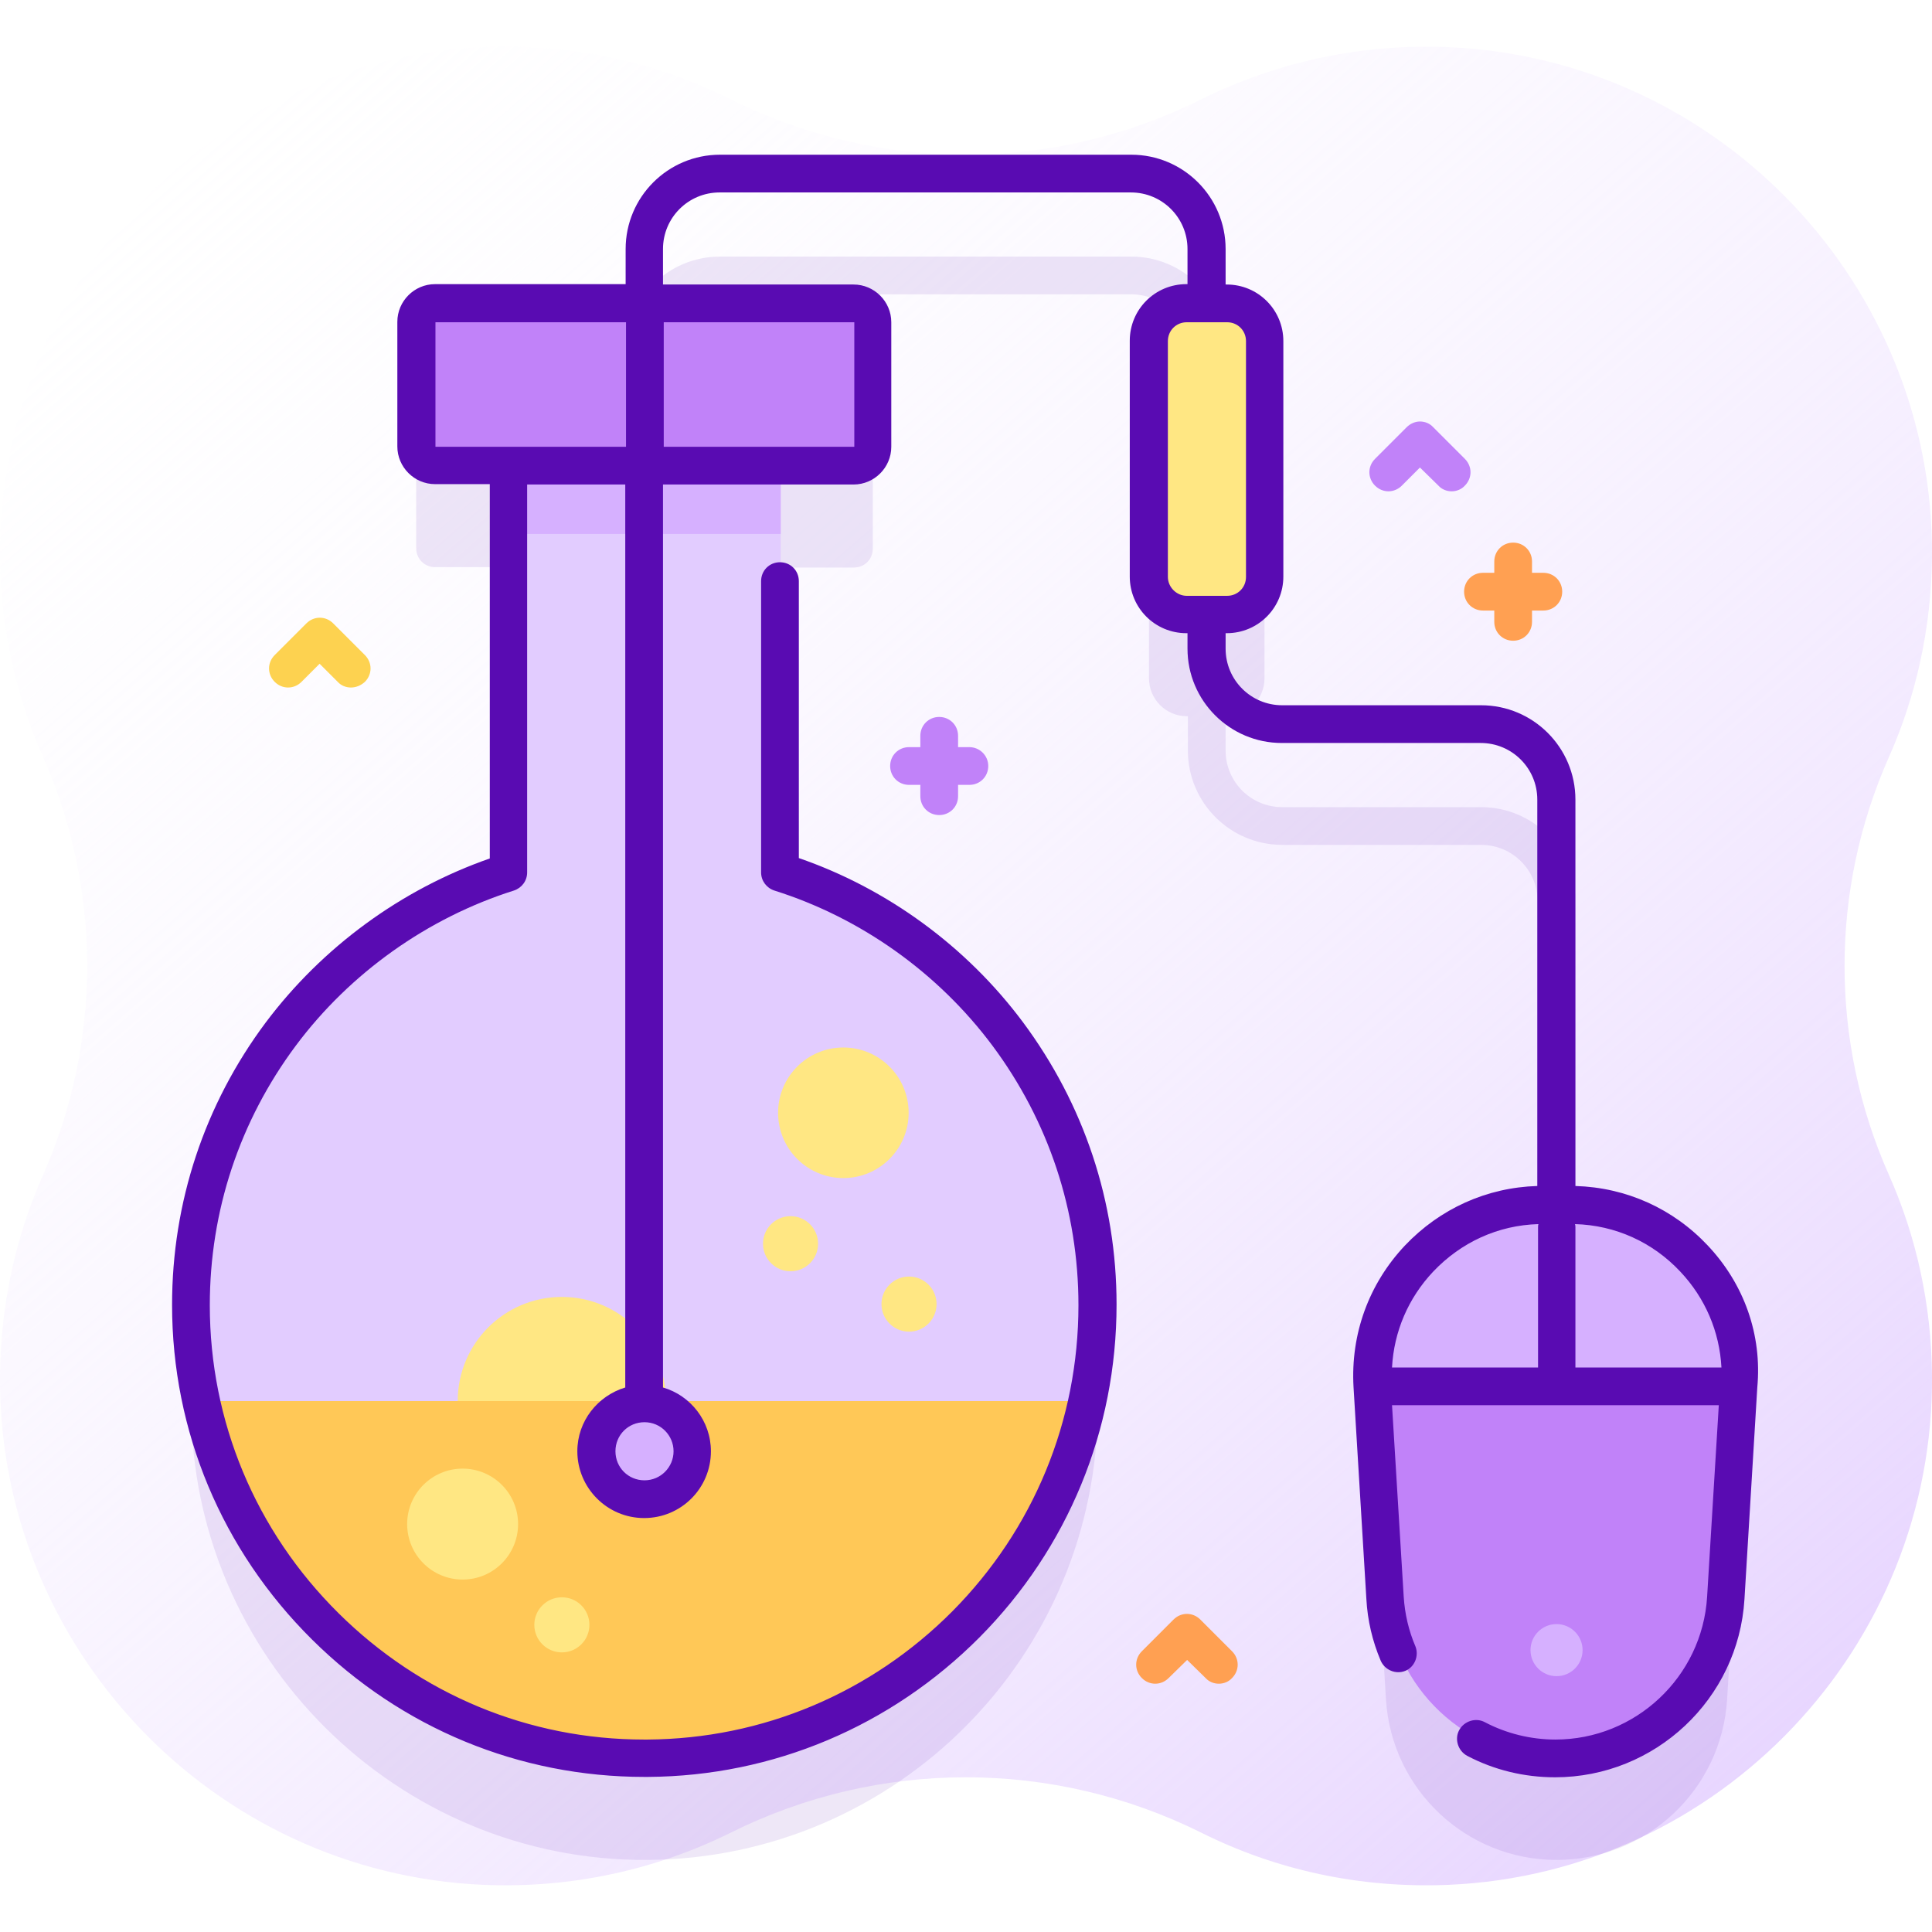
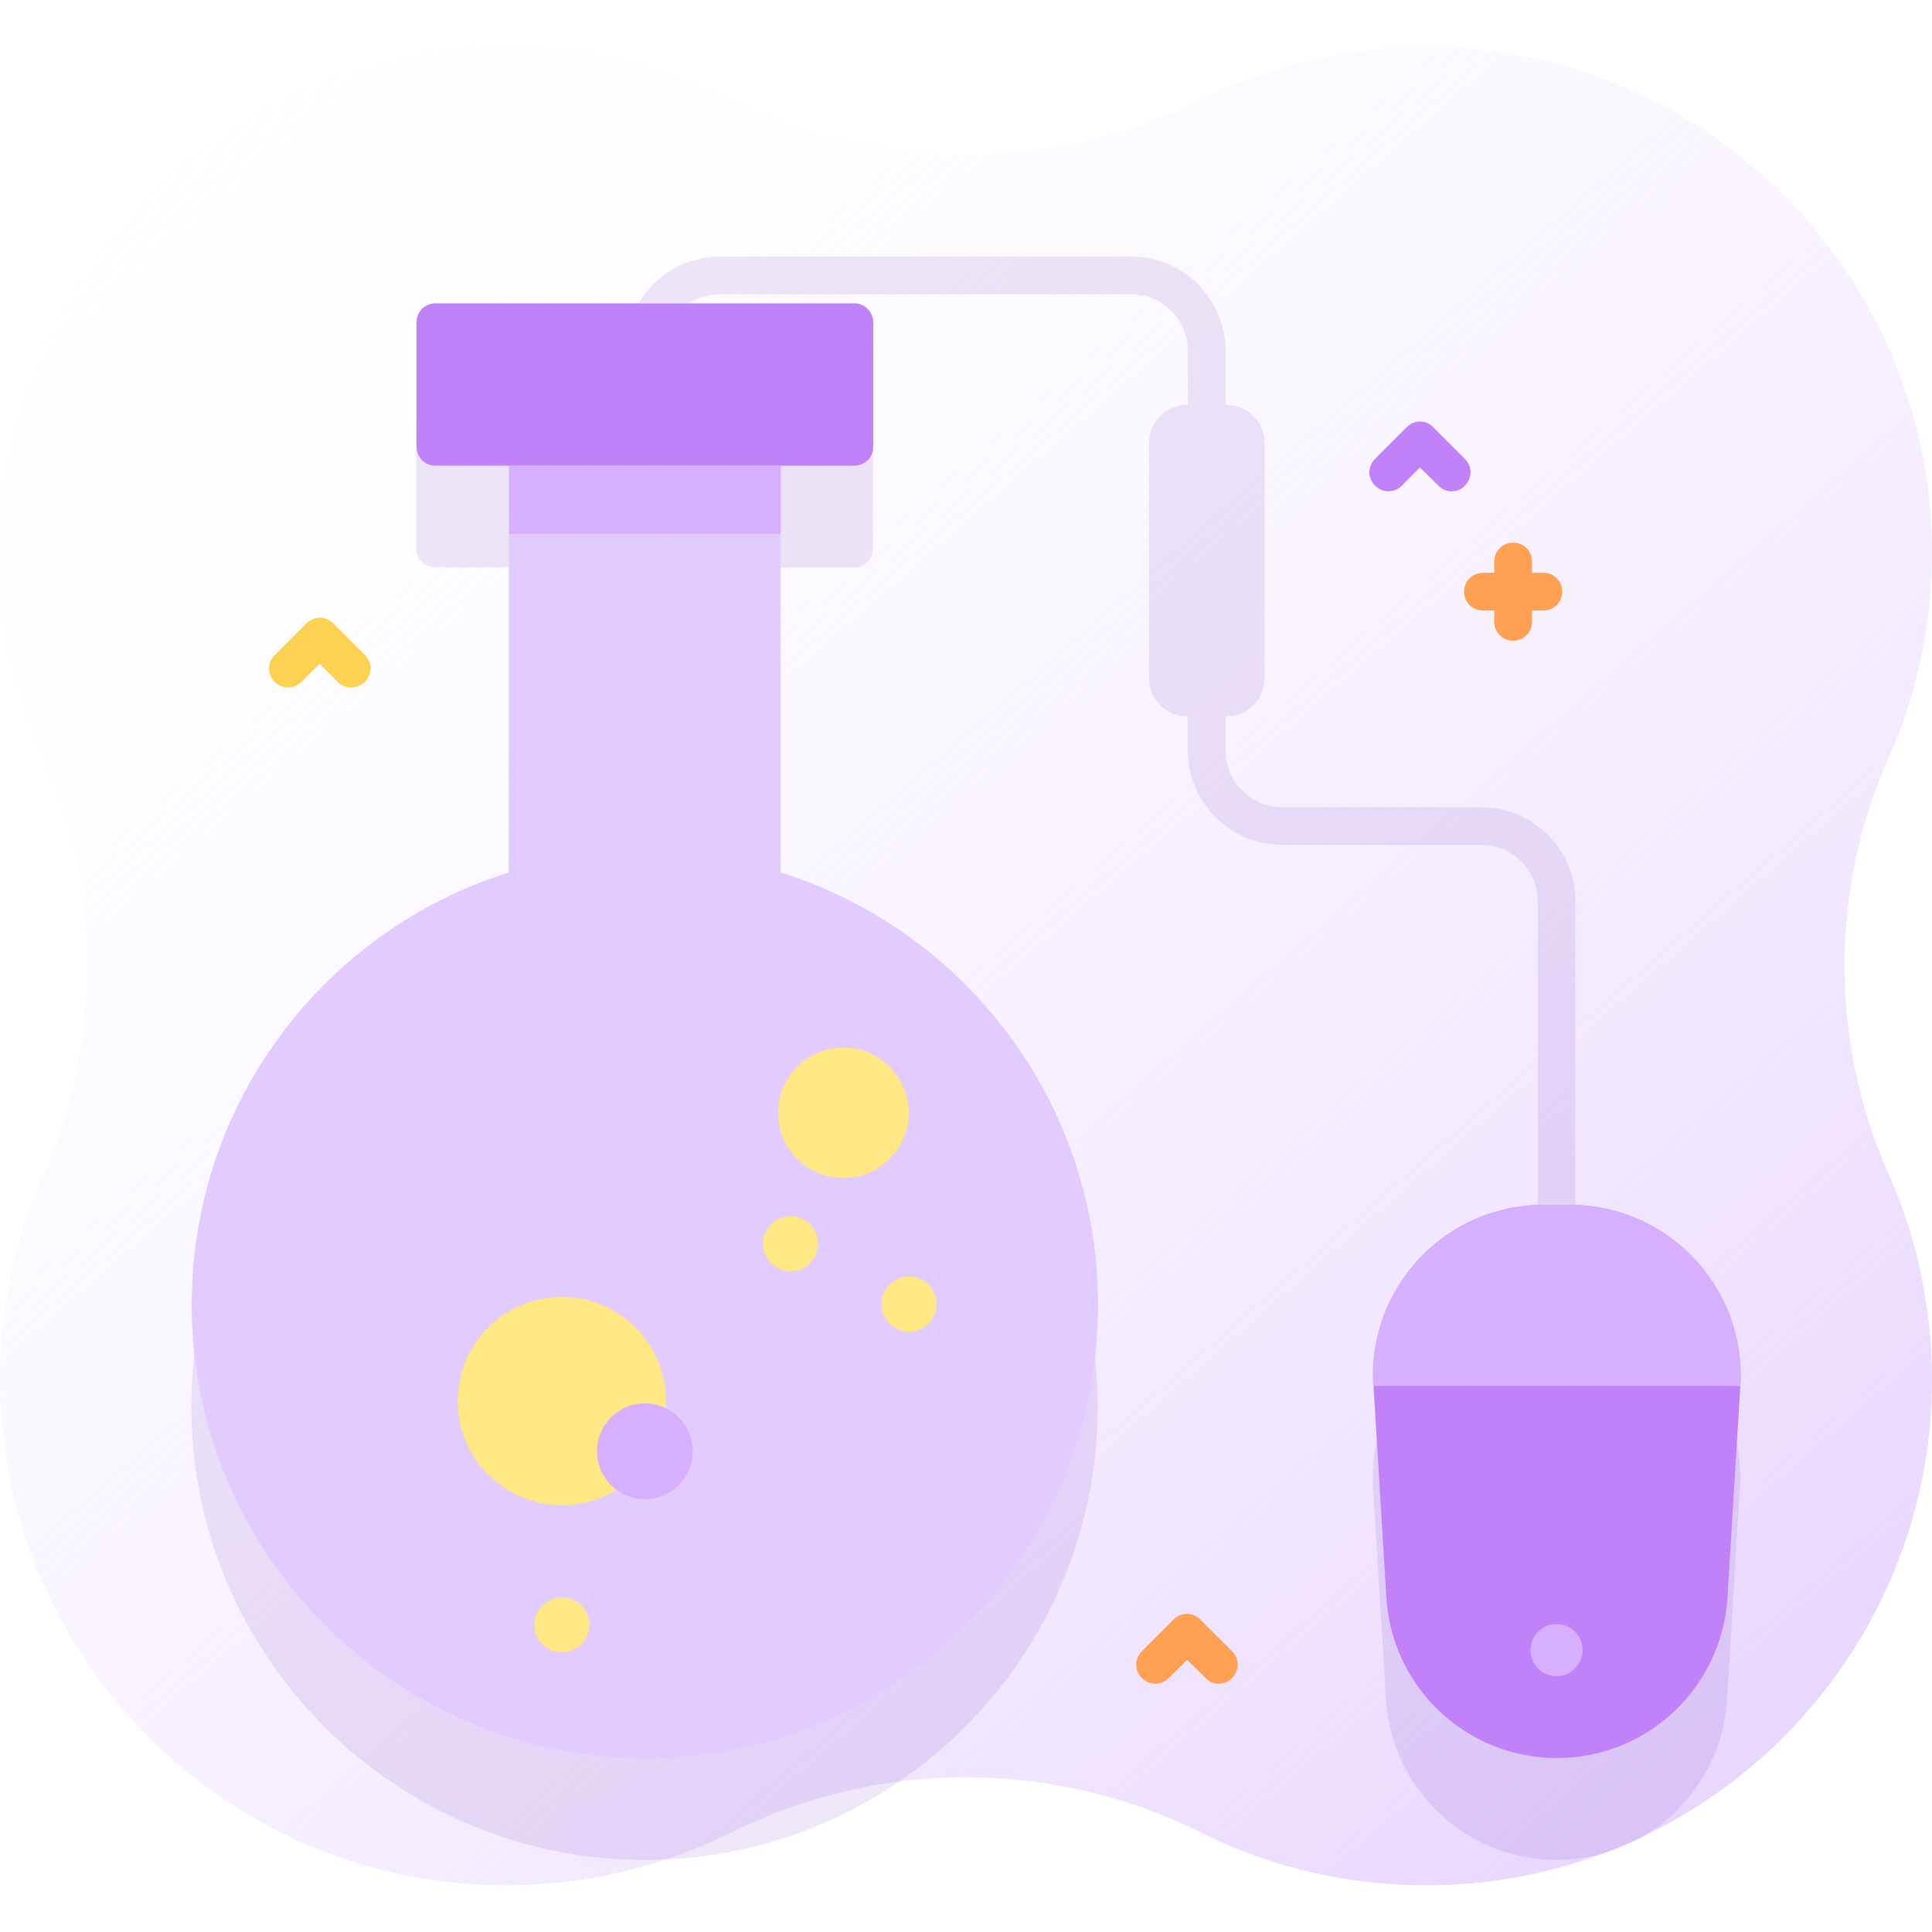
<svg xmlns="http://www.w3.org/2000/svg" version="1.1" id="Capa_1" x="0px" y="0px" width="512px" height="512px" viewBox="0 0 512 512" style="enable-background:new 0 0 512 512;" xml:space="preserve">
  <style type="text/css"> .st0{fill:url(#SVGID_1_);} .st1{opacity:0.1;fill:#590BB2;enable-background:new ;} .st2{fill:#E2CCFF;} .st3{fill:#FFE783;} .st4{fill:#C182F9;} .st5{fill:#D6B0FF;} .st6{fill:#FFC857;} .st7{fill:#590BB2;} .st8{fill:#FFA052;} .st9{fill:#FDD250;} </style>
  <linearGradient id="SVGID_1_" gradientUnits="userSpaceOnUse" x1="503.472" y1="-28.362" x2="20.423" y2="526.694" gradientTransform="matrix(1 0 0 -1 0 512)">
    <stop offset="2.300000e-03" style="stop-color:#E2CCFF" />
    <stop offset="1" style="stop-color:#FFFFFF;stop-opacity:0" />
  </linearGradient>
  <path class="st0" d="M500.6,200.6c7.2-16.2,11.2-34.1,11.4-52.9c0.7-72-56.2-132.1-128.1-135.2c-23.6-1-45.9,4.1-65.5,13.8 c-39.3,19.6-85.4,19.6-124.8,0c-19.6-9.8-41.9-14.8-65.5-13.8C56.2,15.6-0.7,75.7,0,147.7c0.2,18.8,4.2,36.7,11.4,52.9 c15.6,35.3,15.6,75.5,0,110.8C4.2,327.6,0.2,345.5,0,364.3c-0.7,72,56.2,132.1,128.1,135.2c23.6,1,45.9-4.1,65.5-13.8 c39.3-19.6,85.4-19.6,124.8,0c19.6,9.8,41.9,14.8,65.5,13.8c71.9-3.1,128.8-63.2,128.1-135.2c-0.2-18.8-4.2-36.7-11.4-52.9 C484.9,276.1,484.9,235.9,500.6,200.6L500.6,200.6z" />
  <path class="st1" d="M417.5,346.3C417.5,346.3,417.5,346.3,417.5,346.3l0-107.4c0-13.8-11.2-25-25-25h-52.7c-8.3,0-15-6.7-15-15 v-9.1h0.3c5.5,0,10-4.5,10-10v-62.5c0-5.5-4.5-10-10-10h-0.3V93c0-13.8-11.2-25-25-25h-109c-13.8,0-25,11.2-25,25v14.3h-50.5 c-2.8,0-5,2.2-5,5v33c0,2.8,2.2,5,5,5h19.5v107.8C86.1,273.5,50.7,319,50.7,372.8c0,66.4,54.6,120.6,121,120.1 c65.9-0.5,119.2-54.1,119.2-120.1c0-53.8-35.4-99.4-84.1-114.6V150.4h19.5c2.8,0,5-2.2,5-5v-33c0-2.8-2.2-5-5-5h-50.5V93 c0-8.3,6.7-15,15-15h109c8.3,0,15,6.7,15,15v14.3h-0.3c-5.5,0-10,4.5-10,10v62.5c0,5.5,4.5,10,10,10h0.3v9.1c0,13.8,11.2,25,25,25 h52.7c8.3,0,15,6.7,15,15v107.4c0,0,0,0,0,0c-25.4,0.9-45.2,22.5-43.6,48l3.4,56.1c1.5,23.9,21.3,42.5,45.2,42.5 s43.7-18.6,45.2-42.5l3.4-56.1C462.7,368.8,442.9,347.2,417.5,346.3L417.5,346.3z" />
  <path class="st2" d="M291,345.8c0,66-53.3,119.7-119.2,120.1c-66.4,0.5-121-53.7-121-120.1c0-53.8,35.4-99.4,84.1-114.6V123.4h-19.5 c-2.8,0-5-2.2-5-5v-33c0-2.8,2.2-5,5-5h111c2.8,0,5,2.2,5,5v33c0,2.8-2.2,5-5,5h-19.5v107.8C255.6,246.5,291,292,291,345.8 L291,345.8z" />
  <circle class="st3" cx="148.9" cy="371.3" r="27.6" />
  <path class="st4" d="M231.4,85.4v33c0,2.8-2.2,5-5,5h-111c-2.8,0-5-2.2-5-5v-33c0-2.8,2.2-5,5-5h111 C229.1,80.4,231.4,82.6,231.4,85.4z" />
  <path class="st5" d="M134.9,123.4h72v18.1h-72V123.4z" />
-   <path class="st6" d="M53.5,371.3c11.8,54.3,60.6,95.1,118.3,94.7c57.2-0.4,104.9-40.9,116.5-94.7H53.5z" />
  <g>
-     <circle class="st3" cx="122.6" cy="403.9" r="14.7" />
    <circle class="st3" cx="148.9" cy="430.6" r="7.3" />
    <circle class="st3" cx="240.9" cy="345.6" r="7.3" />
    <circle class="st3" cx="209.5" cy="329.6" r="7.3" />
    <circle class="st3" cx="223.5" cy="294.9" r="17.3" />
-     <path class="st3" d="M325.2,162.9h-10.7c-5.5,0-10-4.5-10-10V90.4c0-5.5,4.5-10,10-10h10.7c5.5,0,10,4.5,10,10v62.5 C335.2,158.4,330.7,162.9,325.2,162.9z" />
  </g>
  <circle class="st5" cx="170.9" cy="384.6" r="12.7" />
  <path class="st4" d="M409.1,319.3h6.9c26.1,0,46.8,22,45.2,48l-3.4,56.1c-1.5,23.9-21.3,42.5-45.2,42.5c-23.9,0-43.7-18.6-45.2-42.5 l-3.4-56.1C362.3,341.3,383,319.3,409.1,319.3z" />
-   <path class="st5" d="M461.2,367.3c1.6-26-19.1-48-45.2-48h-6.9c-26.1,0-46.8,22-45.2,48H461.2z" />
-   <path class="st7" d="M452.6,330.1c-9.2-9.8-21.6-15.4-35.1-15.8V211.9c0-13.8-11.2-25-25-25h-52.7c-8.3,0-15-6.7-15-15v-4.1h0.3 c8.3,0,15-6.7,15-15V90.4c0-8.3-6.7-15-15-15h-0.3V66c0-13.8-11.2-25-25-25h-109c-13.8,0-25,11.2-25,25v9.3h-50.5 c-5.5,0-10,4.5-10,10v33c0,5.5,4.5,10,10,10h14.5v99.2c-23.5,8.2-44.4,23.5-59.4,43.5c-16.2,21.7-24.8,47.6-24.8,74.8 c0,33.5,13.2,65,37.1,88.7c23.7,23.5,54.9,36.4,88.1,36.4c0.3,0,0.6,0,0.9,0c33.2-0.2,64.4-13.4,87.9-37 c23.4-23.6,36.3-54.9,36.3-88.2c0-27.2-8.6-53-24.8-74.8c-14.9-20-35.9-35.4-59.4-43.5V154c0-2.8-2.2-5-5-5s-5,2.2-5,5v77.2 c0,2.2,1.4,4.1,3.5,4.8c22.9,7.2,43.4,21.8,57.8,41.1c14.9,20,22.8,43.8,22.8,68.8c0,30.6-11.9,59.4-33.4,81.1 c-21.6,21.7-50.3,33.8-80.8,34c-0.3,0-0.6,0-0.9,0c-30.5,0-59.2-11.9-81-33.5c-22-21.8-34.1-50.8-34.1-81.6c0-25,7.9-48.8,22.8-68.8 c14.4-19.3,35-33.9,57.8-41.1c2.1-0.7,3.5-2.6,3.5-4.8V128.4h26v239.3c-7.3,2.2-12.7,8.9-12.7,16.9c0,9.7,7.9,17.7,17.7,17.7 s17.7-7.9,17.7-17.7c0-8-5.4-14.8-12.7-16.9V128.4h31h19.5c5.5,0,10-4.5,10-10v-33c0-5.5-4.5-10-10-10h-50.5V66c0-8.3,6.7-15,15-15 h109c8.3,0,15,6.7,15,15v9.3h-0.3c-8.3,0-15,6.7-15,15v62.5c0,8.3,6.7,15,15,15h0.3v4.1c0,13.8,11.2,25,25,25h52.7 c8.3,0,15,6.7,15,15v102.4c-13.4,0.4-25.8,6-35.1,15.8c-9.6,10.2-14.4,23.5-13.6,37.5l3.4,56.1c0.3,5.7,1.6,11.2,3.8,16.4 c1.1,2.5,4,3.7,6.5,2.7s3.7-4,2.7-6.5c-1.8-4.2-2.8-8.6-3.1-13.1l-3.1-50.8h86.6l-3.1,50.8c-1.3,21.2-19,37.8-40.2,37.8 c-6.5,0-13-1.6-18.7-4.6c-2.4-1.3-5.5-0.3-6.8,2.1c-1.3,2.4-0.3,5.5,2.1,6.8c7.2,3.8,15.2,5.7,23.3,5.7c26.5,0,48.6-20.7,50.2-47.2 l3.4-56.1C467,353.7,462.2,340.3,452.6,330.1L452.6,330.1z M178.5,384.6c0,4.2-3.4,7.7-7.7,7.7s-7.7-3.4-7.7-7.7s3.4-7.7,7.7-7.7 S178.5,380.4,178.5,384.6z M115.4,118.4v-33h50.5v33H115.4z M226.4,85.4v33h-50.5v-33H226.4z M309.5,152.9V90.4c0-2.8,2.2-5,5-5 h10.7c2.8,0,5,2.2,5,5v62.5c0,2.8-2.2,5-5,5h-10.7C311.8,157.9,309.5,155.6,309.5,152.9z M445.3,337c6.6,7,10.4,15.9,10.9,25.4 h-38.7v-37.1c0-0.3,0-0.6-0.1-0.9C428.1,324.7,438,329.2,445.3,337z M379.8,337c7.4-7.8,17.2-12.3,27.9-12.6 c-0.1,0.3-0.1,0.6-0.1,0.9v37.1h-38.7C369.4,352.9,373.2,344,379.8,337z" />
+   <path class="st5" d="M461.2,367.3c1.6-26-19.1-48-45.2-48h-6.9c-26.1,0-46.8,22-45.2,48z" />
  <circle class="st5" cx="412.5" cy="437.3" r="6.9" />
-   <path class="st4" d="M256.9,198h-3v-3c0-2.8-2.2-5-5-5s-5,2.2-5,5v3h-3c-2.8,0-5,2.2-5,5s2.2,5,5,5h3v3c0,2.8,2.2,5,5,5s5-2.2,5-5 v-3h3c2.8,0,5-2.2,5-5S259.6,198,256.9,198z" />
  <path class="st8" d="M409,151.8h-3v-3c0-2.8-2.2-5-5-5s-5,2.2-5,5v3h-3c-2.8,0-5,2.2-5,5s2.2,5,5,5h3v3c0,2.8,2.2,5,5,5s5-2.2,5-5 v-3h3c2.8,0,5-2.2,5-5S411.8,151.8,409,151.8z" />
  <path class="st9" d="M93,182.2c-1.3,0-2.6-0.5-3.5-1.5l-4.8-4.8l-4.8,4.8c-2,2-5.1,2-7.1,0c-2-2-2-5.1,0-7.1l8.4-8.4 c2-2,5.1-2,7.1,0l8.4,8.4c2,2,2,5.1,0,7.1C95.6,181.7,94.3,182.2,93,182.2z" />
  <path class="st8" d="M323,446.2c-1.3,0-2.6-0.5-3.5-1.5l-4.9-4.8l-4.9,4.8c-2,2-5.1,2-7.1,0c-2-2-2-5.1,0-7.1l8.4-8.4 c2-2,5.1-2,7.1,0l8.4,8.4c2,2,2,5.1,0,7.1C325.6,445.7,324.3,446.2,323,446.2z" />
  <path class="st4" d="M384.7,130.2c-1.3,0-2.6-0.5-3.5-1.5l-4.9-4.8l-4.8,4.8c-2,2-5.1,2-7.1,0c-2-2-2-5.1,0-7.1l8.4-8.4 c0.9-0.9,2.2-1.5,3.5-1.5s2.6,0.5,3.5,1.5l8.4,8.4c2,2,2,5.1,0,7.1C387.3,129.7,386,130.2,384.7,130.2z" />
</svg>